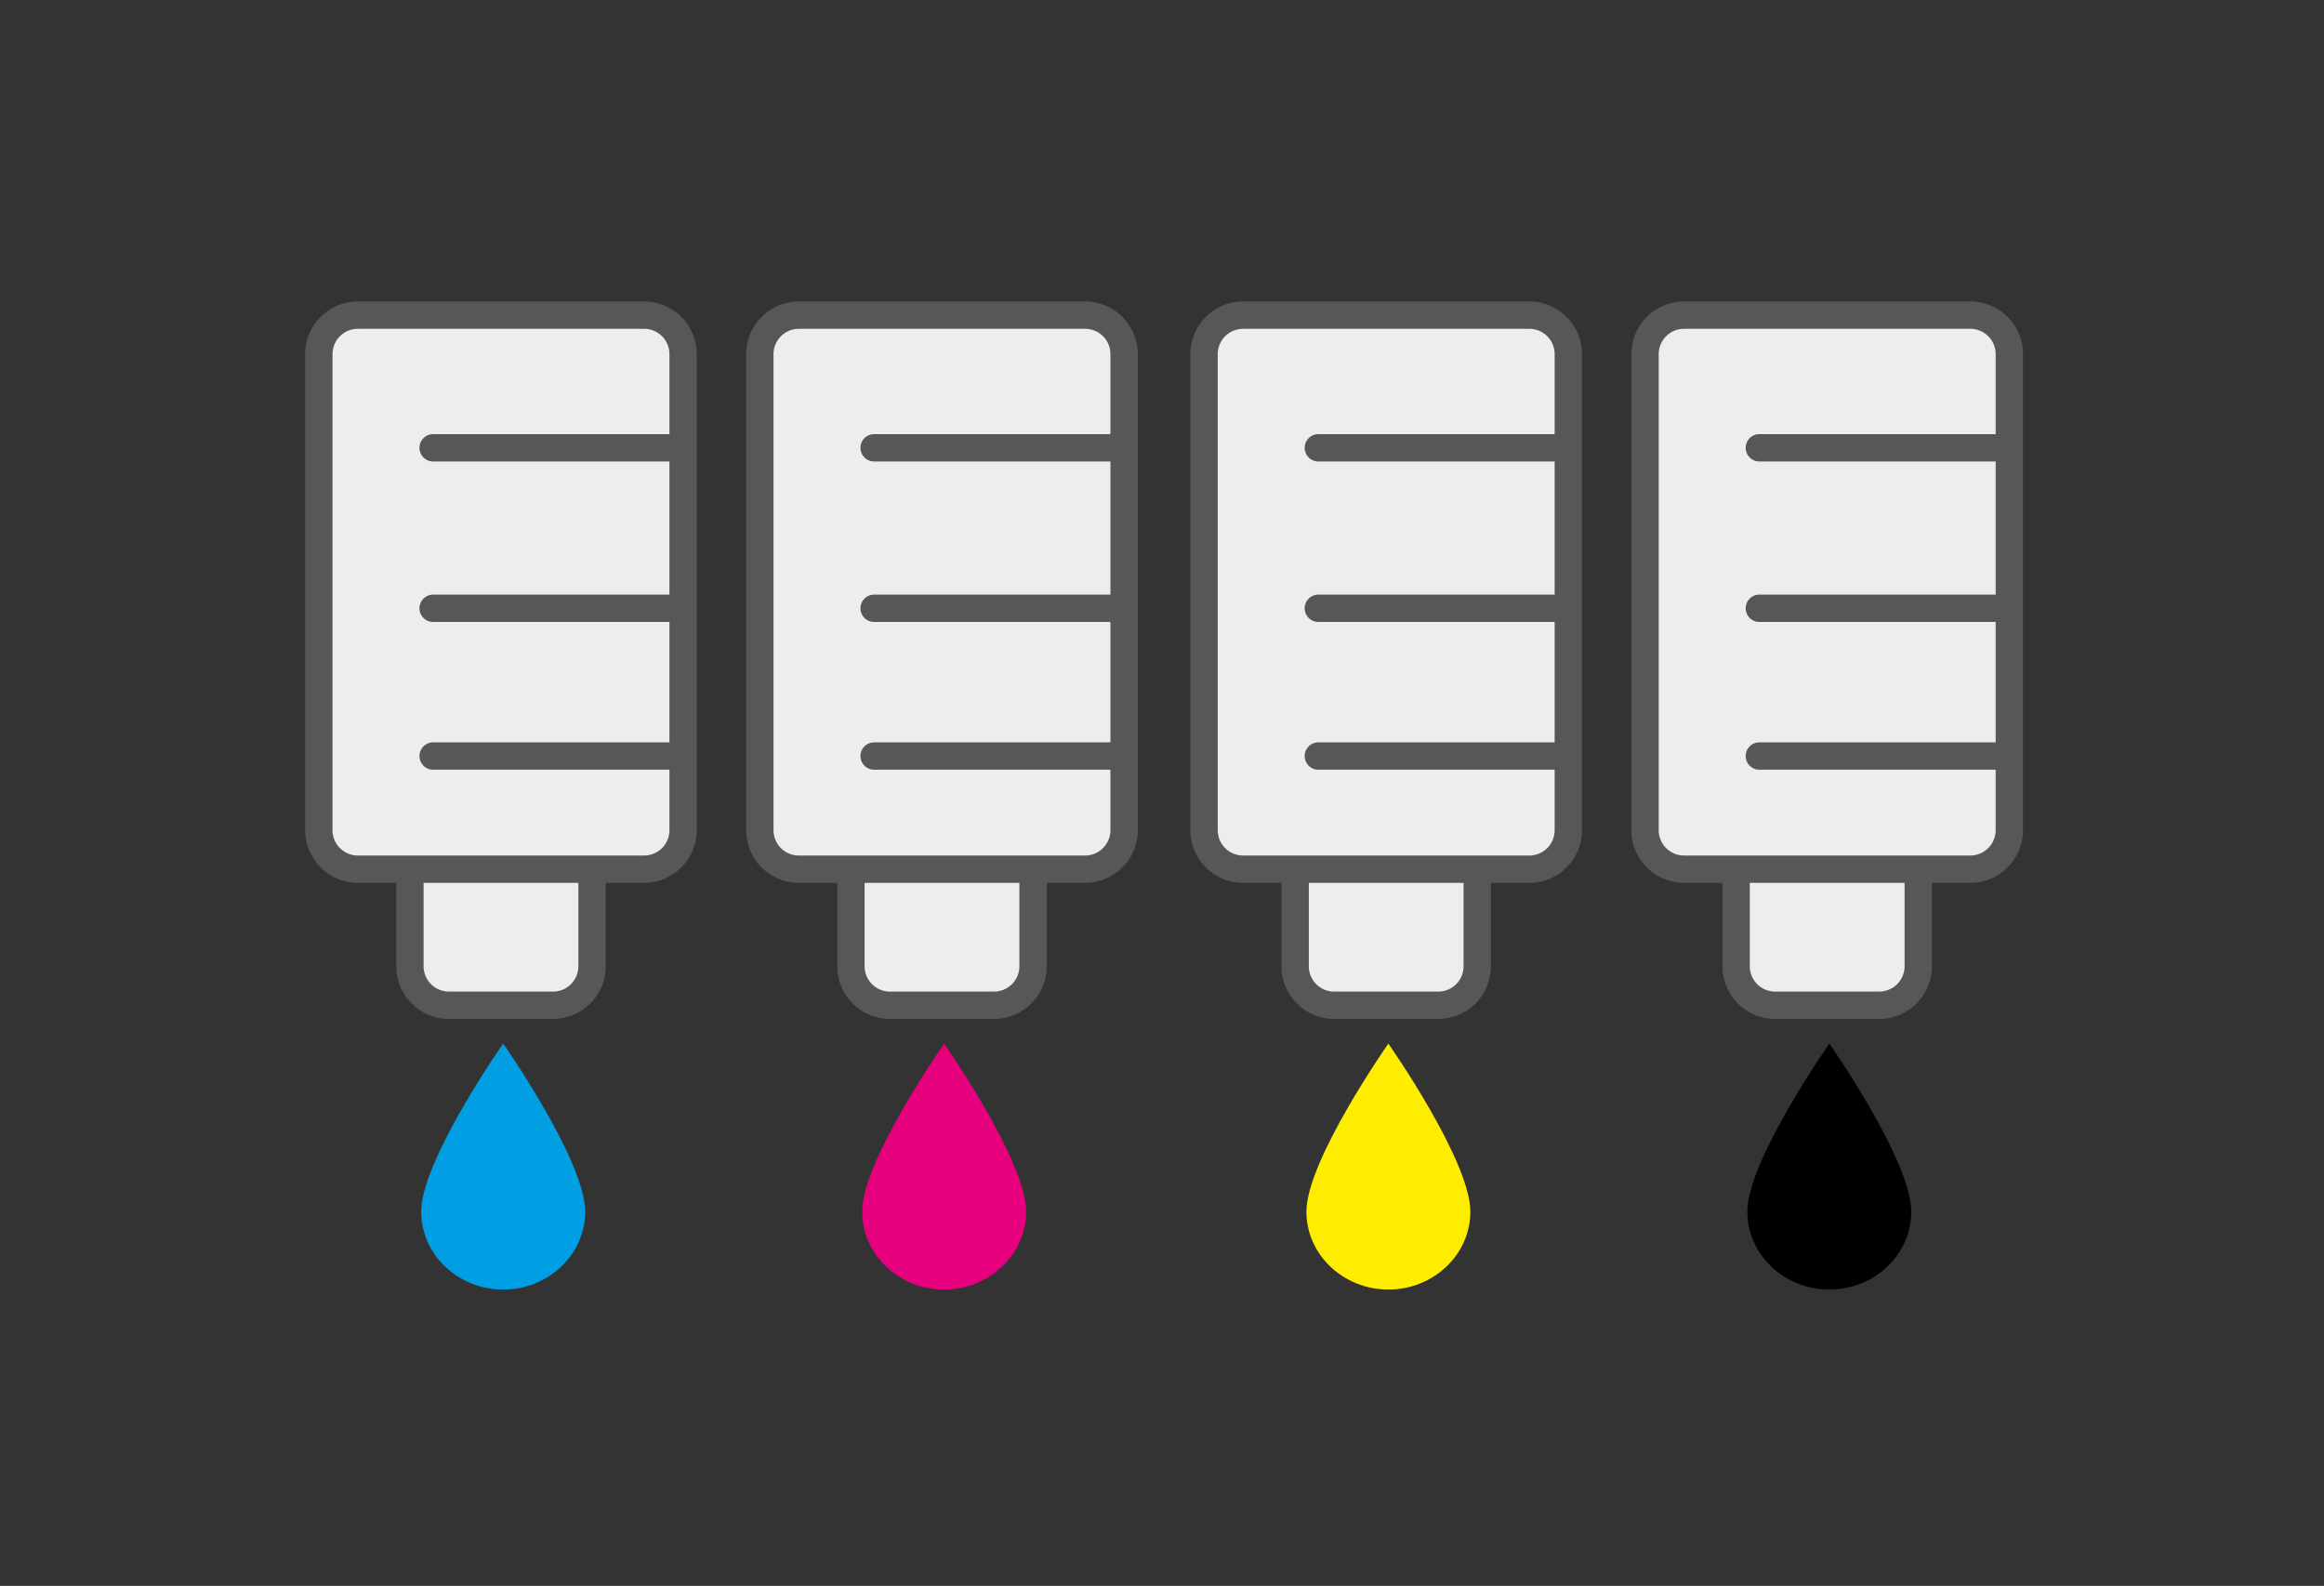
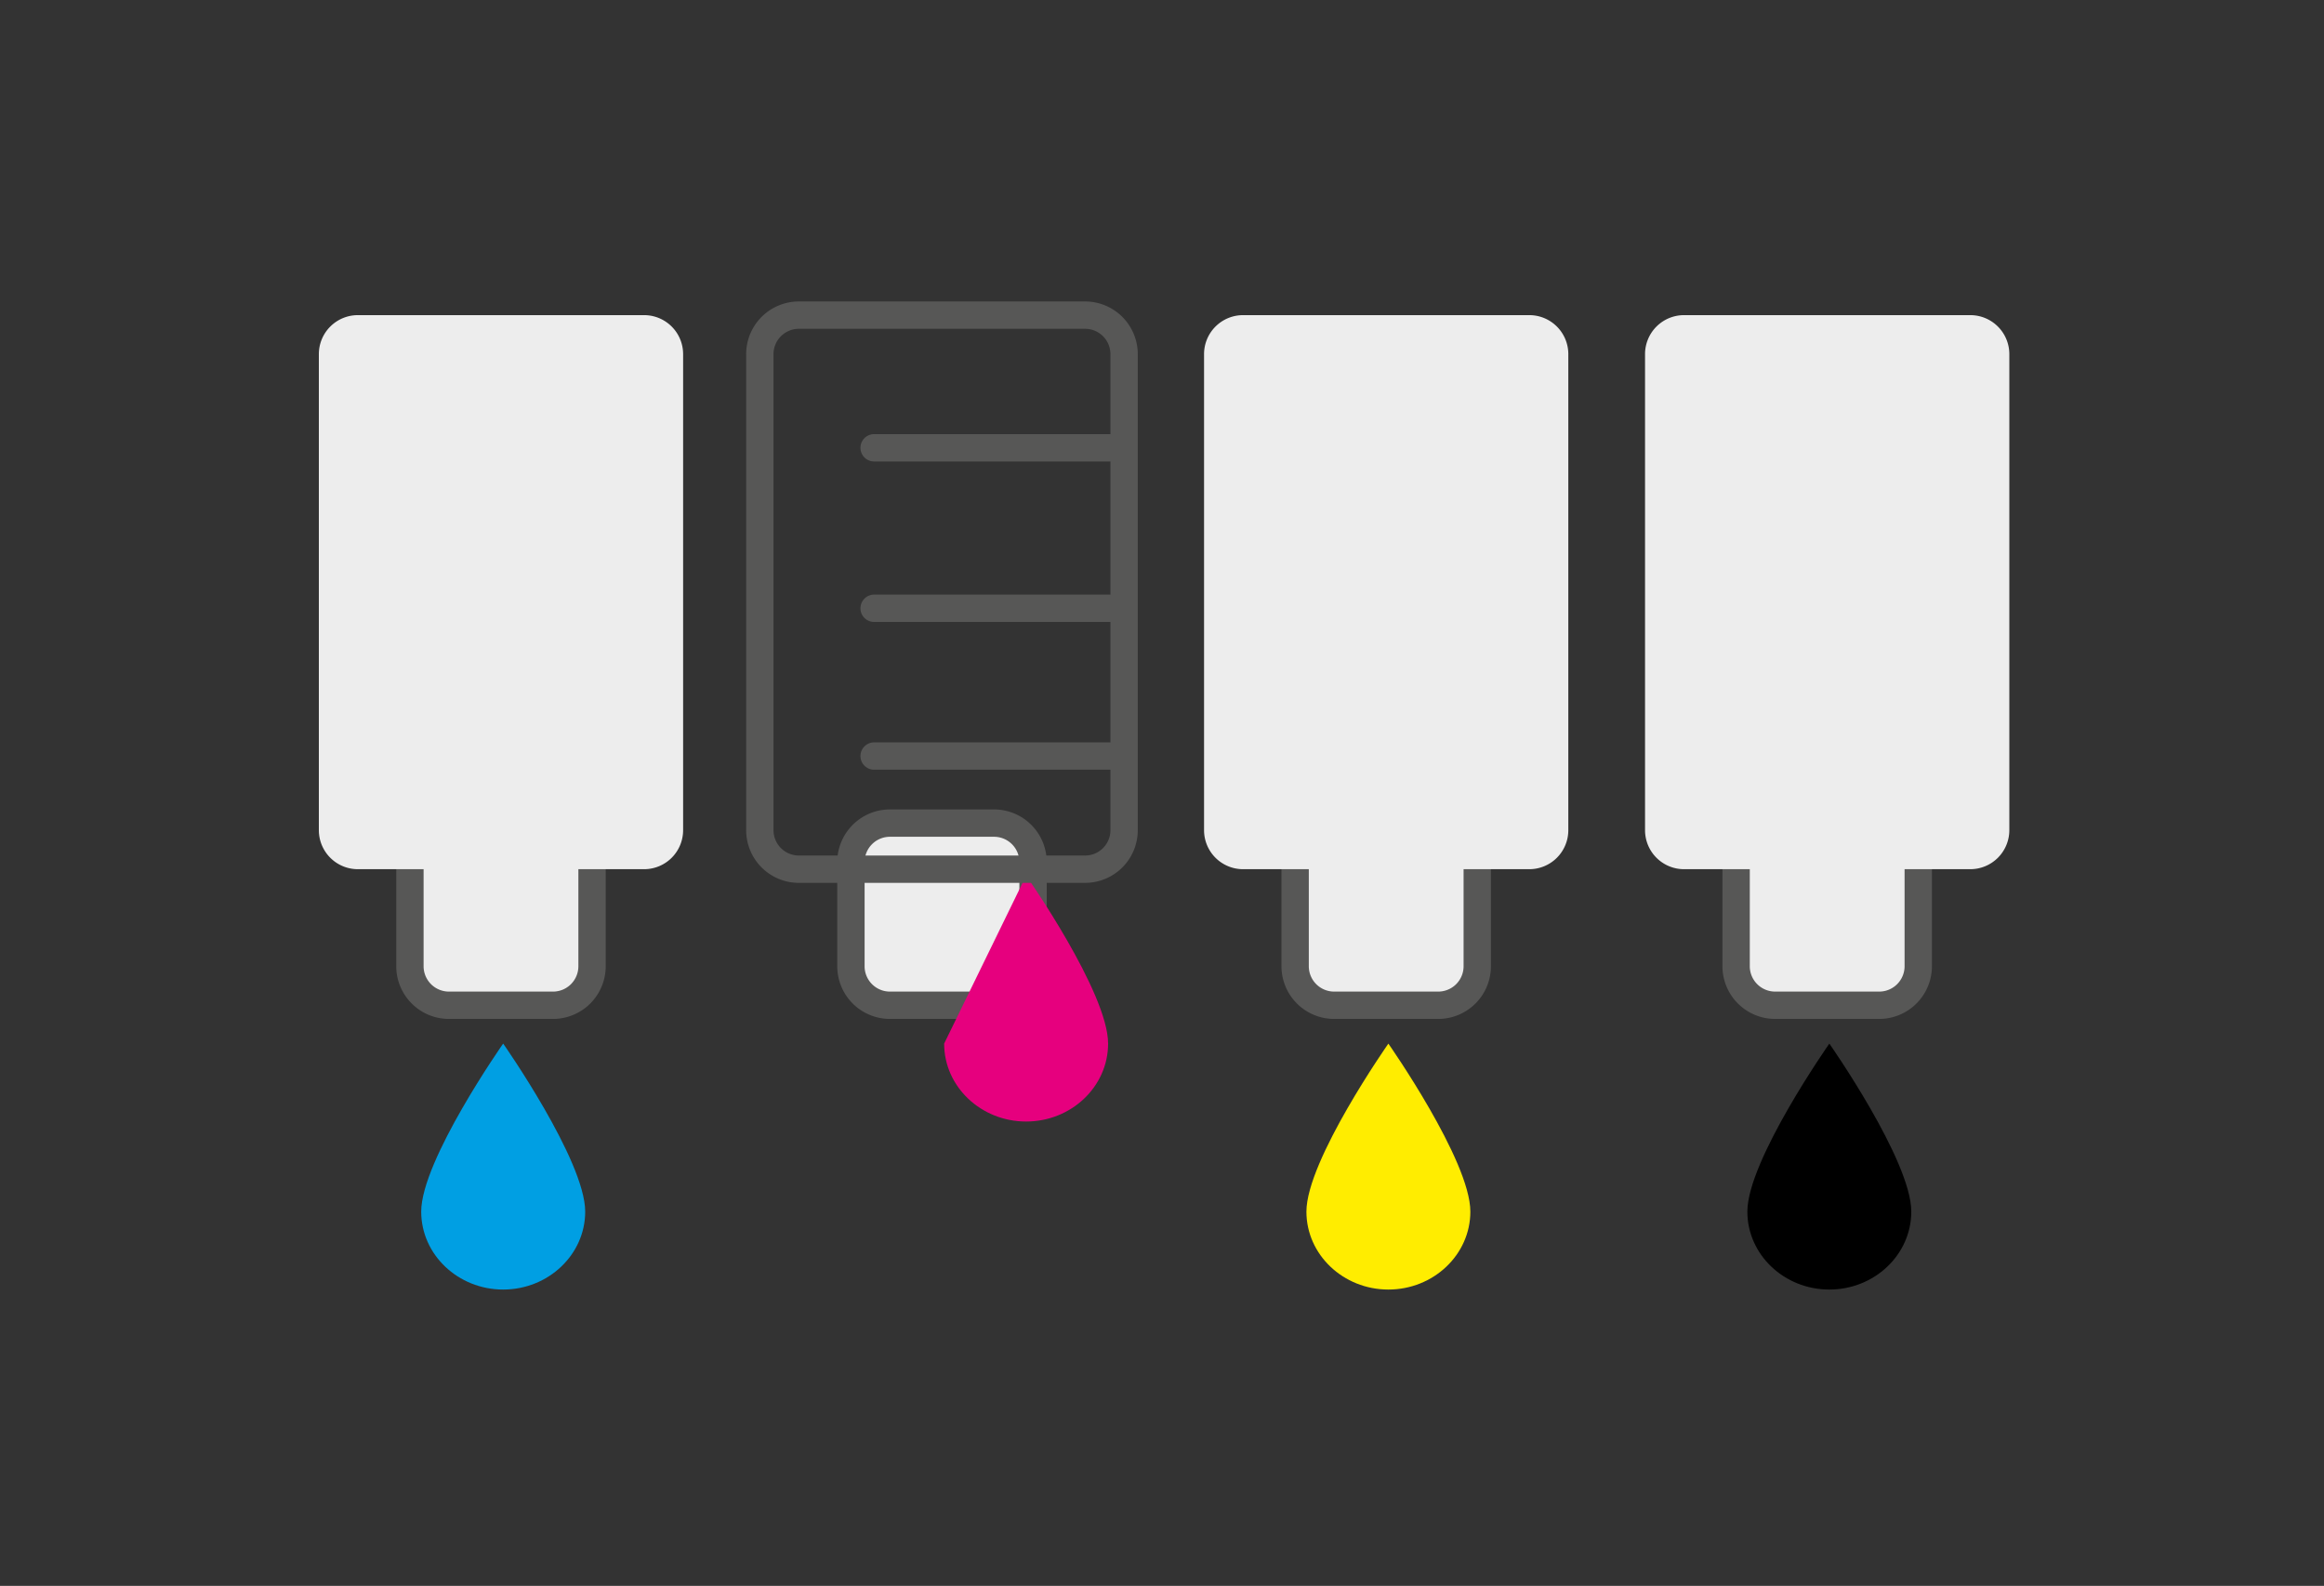
<svg xmlns="http://www.w3.org/2000/svg" id="Layer_1" width="170" height="116" viewBox="0 0 170 116">
  <rect x="0" y="0" width="170" height="116" fill="#333333" stroke="none" />
  <path fill="#EDEDED" d="M40.462 73.53h-7.63a2.856 2.856 0 0 1-2.846-2.847v-7.63a2.856 2.856 0 0 1 2.846-2.847h7.63a2.855 2.855 0 0 1 2.846 2.846v7.63a2.854 2.854 0 0 1-2.846 2.848" />
  <path fill="none" stroke="#575756" stroke-width="2" stroke-linecap="round" stroke-linejoin="round" stroke-miterlimit="10" d="M40.462 73.53h-7.63a2.856 2.856 0 0 1-2.846-2.847v-7.63a2.856 2.856 0 0 1 2.846-2.847h7.63a2.855 2.855 0 0 1 2.846 2.846v7.63a2.854 2.854 0 0 1-2.846 2.848z" />
  <path fill="#009FE3" d="M36.806 76.334s-5.995 8.544-5.995 12.29c0 3.15 2.697 5.7 5.996 5.7 3.3 0 6-2.55 6-5.7-.002-3.74-6-12.29-6-12.29" />
  <path fill="#EDEDED" d="M47.124 63.577H26.17a2.854 2.854 0 0 1-2.846-2.846V25.897a2.853 2.853 0 0 1 2.846-2.846h20.954a2.853 2.853 0 0 1 2.846 2.846V60.73a2.854 2.854 0 0 1-2.846 2.847" />
-   <path fill="none" stroke="#575756" stroke-width="2" stroke-linecap="round" stroke-linejoin="round" stroke-miterlimit="10" d="M47.124 63.577H26.17a2.854 2.854 0 0 1-2.846-2.846V25.897a2.853 2.853 0 0 1 2.846-2.846h20.954a2.853 2.853 0 0 1 2.846 2.846V60.73a2.854 2.854 0 0 1-2.846 2.847zM49.97 32.754H31.685M49.97 44.493H31.685M49.97 55.3H31.685" />
  <path fill="#EDEDED" d="M72.72 73.53h-7.63a2.855 2.855 0 0 1-2.845-2.847v-7.63a2.855 2.855 0 0 1 2.846-2.847h7.63a2.855 2.855 0 0 1 2.847 2.846v7.63a2.856 2.856 0 0 1-2.846 2.848" />
  <path fill="none" stroke="#575756" stroke-width="2" stroke-linecap="round" stroke-linejoin="round" stroke-miterlimit="10" d="M72.72 73.53h-7.63a2.855 2.855 0 0 1-2.845-2.847v-7.63a2.855 2.855 0 0 1 2.846-2.847h7.63a2.855 2.855 0 0 1 2.847 2.846v7.63a2.856 2.856 0 0 1-2.846 2.848z" />
-   <path fill="#E6007E" d="M69.064 76.334s-5.997 8.544-5.997 12.29c0 3.15 2.696 5.7 5.997 5.7 3.3 0 5.996-2.55 5.996-5.7 0-3.74-5.996-12.29-5.996-12.29" />
-   <path fill="#EDEDED" d="M79.382 63.577H58.428a2.854 2.854 0 0 1-2.846-2.846V25.897a2.853 2.853 0 0 1 2.846-2.846h20.954a2.853 2.853 0 0 1 2.846 2.846V60.73a2.854 2.854 0 0 1-2.846 2.847" />
+   <path fill="#E6007E" d="M69.064 76.334c0 3.15 2.696 5.7 5.997 5.7 3.3 0 5.996-2.55 5.996-5.7 0-3.74-5.996-12.29-5.996-12.29" />
  <path fill="none" stroke="#575756" stroke-width="2" stroke-linecap="round" stroke-linejoin="round" stroke-miterlimit="10" d="M79.382 63.577H58.428a2.854 2.854 0 0 1-2.846-2.846V25.897a2.853 2.853 0 0 1 2.846-2.846h20.954a2.853 2.853 0 0 1 2.846 2.846V60.73a2.854 2.854 0 0 1-2.846 2.847zM82.228 32.754H63.942M82.228 44.493H63.942M82.228 55.3H63.942" />
  <path fill="#EDEDED" d="M105.215 73.53h-7.63a2.856 2.856 0 0 1-2.846-2.847v-7.63a2.855 2.855 0 0 1 2.845-2.847h7.63a2.856 2.856 0 0 1 2.847 2.846v7.63a2.856 2.856 0 0 1-2.847 2.848" />
  <path fill="none" stroke="#575756" stroke-width="2" stroke-linecap="round" stroke-linejoin="round" stroke-miterlimit="10" d="M105.215 73.53h-7.63a2.856 2.856 0 0 1-2.846-2.847v-7.63a2.855 2.855 0 0 1 2.845-2.847h7.63a2.856 2.856 0 0 1 2.847 2.846v7.63a2.856 2.856 0 0 1-2.847 2.848z" />
  <path fill="#FFED00" d="M101.56 76.334s-5.996 8.544-5.996 12.29c0 3.15 2.696 5.7 5.995 5.7 3.3 0 5.997-2.55 5.997-5.7 0-3.74-5.998-12.29-5.998-12.29" />
  <path fill="#EDEDED" d="M111.876 63.577H90.923a2.855 2.855 0 0 1-2.847-2.846V25.897a2.854 2.854 0 0 1 2.847-2.846h20.953a2.853 2.853 0 0 1 2.846 2.846V60.73a2.854 2.854 0 0 1-2.846 2.847" />
-   <path fill="none" stroke="#575756" stroke-width="2" stroke-linecap="round" stroke-linejoin="round" stroke-miterlimit="10" d="M111.876 63.577H90.923a2.855 2.855 0 0 1-2.847-2.846V25.897a2.854 2.854 0 0 1 2.847-2.846h20.953a2.853 2.853 0 0 1 2.846 2.846V60.73a2.854 2.854 0 0 1-2.846 2.847zM114.722 32.754H96.437M114.722 44.493H96.437M114.722 55.3H96.437" />
  <path fill="#EDEDED" d="M137.473 73.53h-7.63a2.856 2.856 0 0 1-2.846-2.847v-7.63a2.855 2.855 0 0 1 2.847-2.847h7.63a2.856 2.856 0 0 1 2.846 2.846v7.63a2.858 2.858 0 0 1-2.847 2.848" />
  <path fill="none" stroke="#575756" stroke-width="2" stroke-linecap="round" stroke-linejoin="round" stroke-miterlimit="10" d="M137.473 73.53h-7.63a2.856 2.856 0 0 1-2.846-2.847v-7.63a2.855 2.855 0 0 1 2.847-2.847h7.63a2.856 2.856 0 0 1 2.846 2.846v7.63a2.858 2.858 0 0 1-2.847 2.848z" />
  <path d="M133.816 76.334s-5.997 8.544-5.997 12.29c0 3.15 2.695 5.7 5.996 5.7s5.995-2.55 5.995-5.7c.002-3.74-5.994-12.29-5.994-12.29" />
  <path fill="#EDEDED" d="M144.134 63.577H123.18a2.854 2.854 0 0 1-2.846-2.846V25.897a2.853 2.853 0 0 1 2.847-2.846h20.954a2.854 2.854 0 0 1 2.847 2.846V60.73a2.856 2.856 0 0 1-2.846 2.847" />
-   <path fill="none" stroke="#575756" stroke-width="2" stroke-linecap="round" stroke-linejoin="round" stroke-miterlimit="10" d="M144.134 63.577H123.18a2.854 2.854 0 0 1-2.846-2.846V25.897a2.853 2.853 0 0 1 2.847-2.846h20.954a2.854 2.854 0 0 1 2.847 2.846V60.73a2.856 2.856 0 0 1-2.846 2.847zM146.98 32.754h-18.285M146.98 44.493h-18.285M146.98 55.3h-18.285" />
</svg>